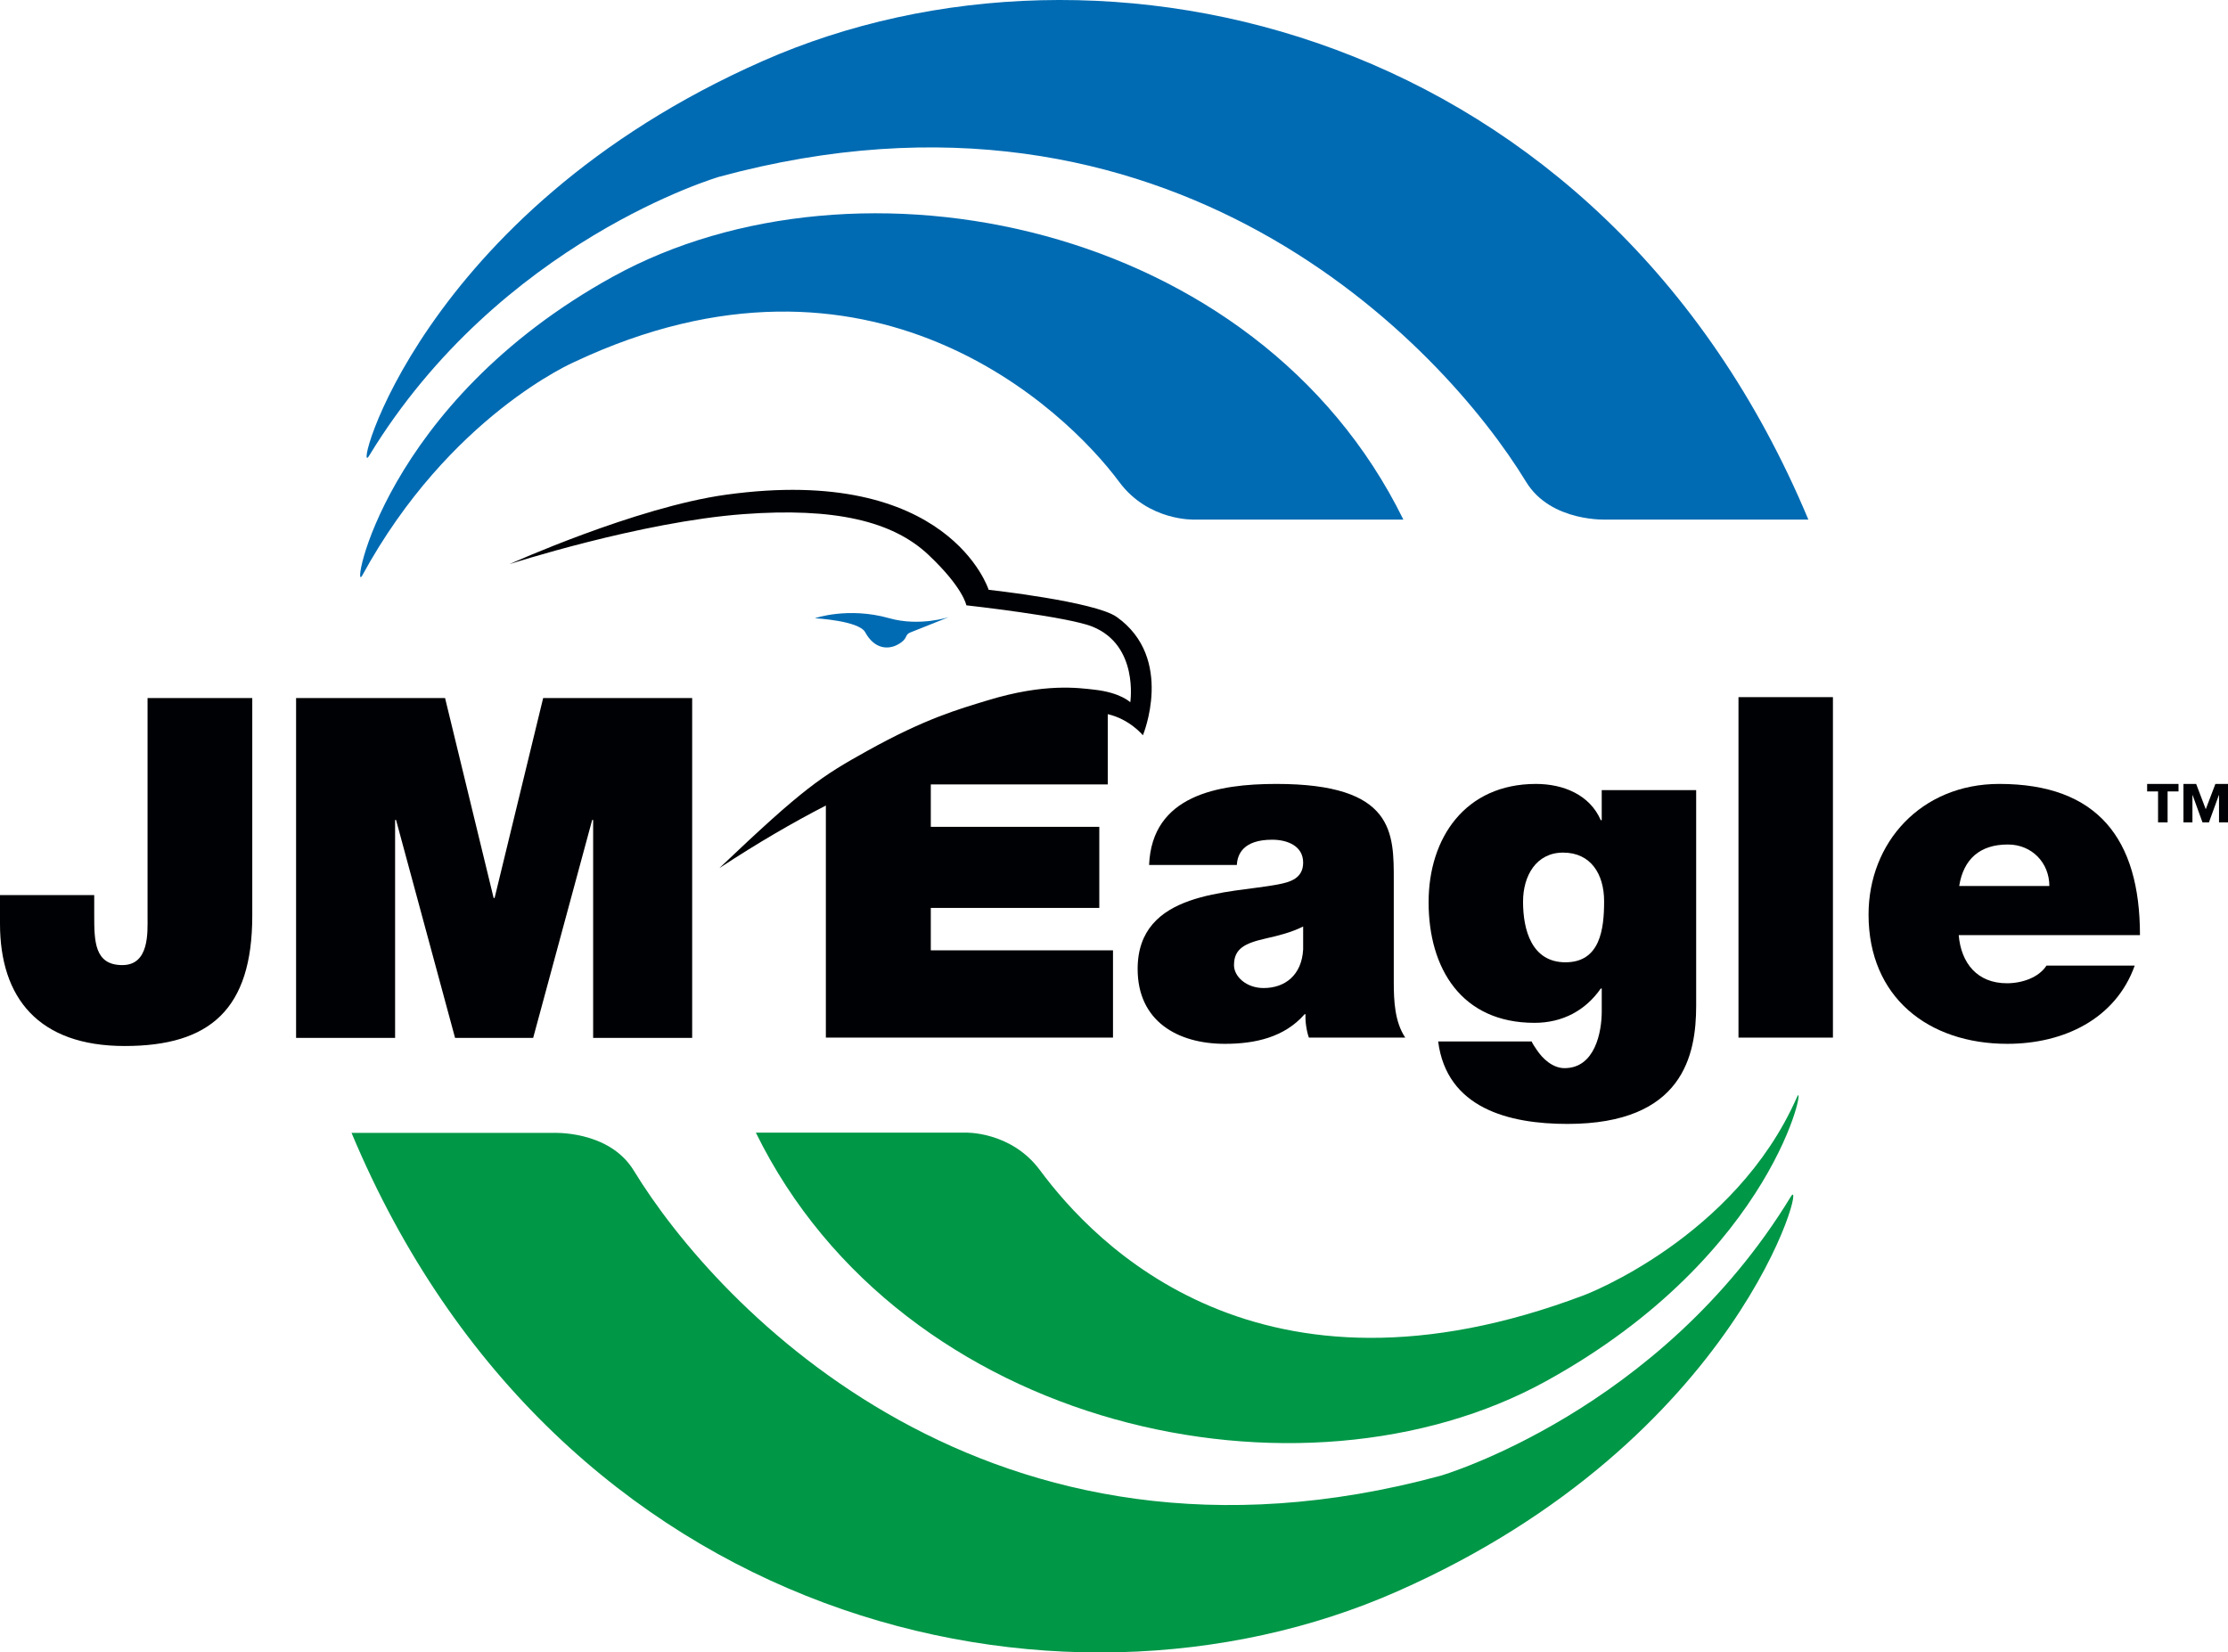
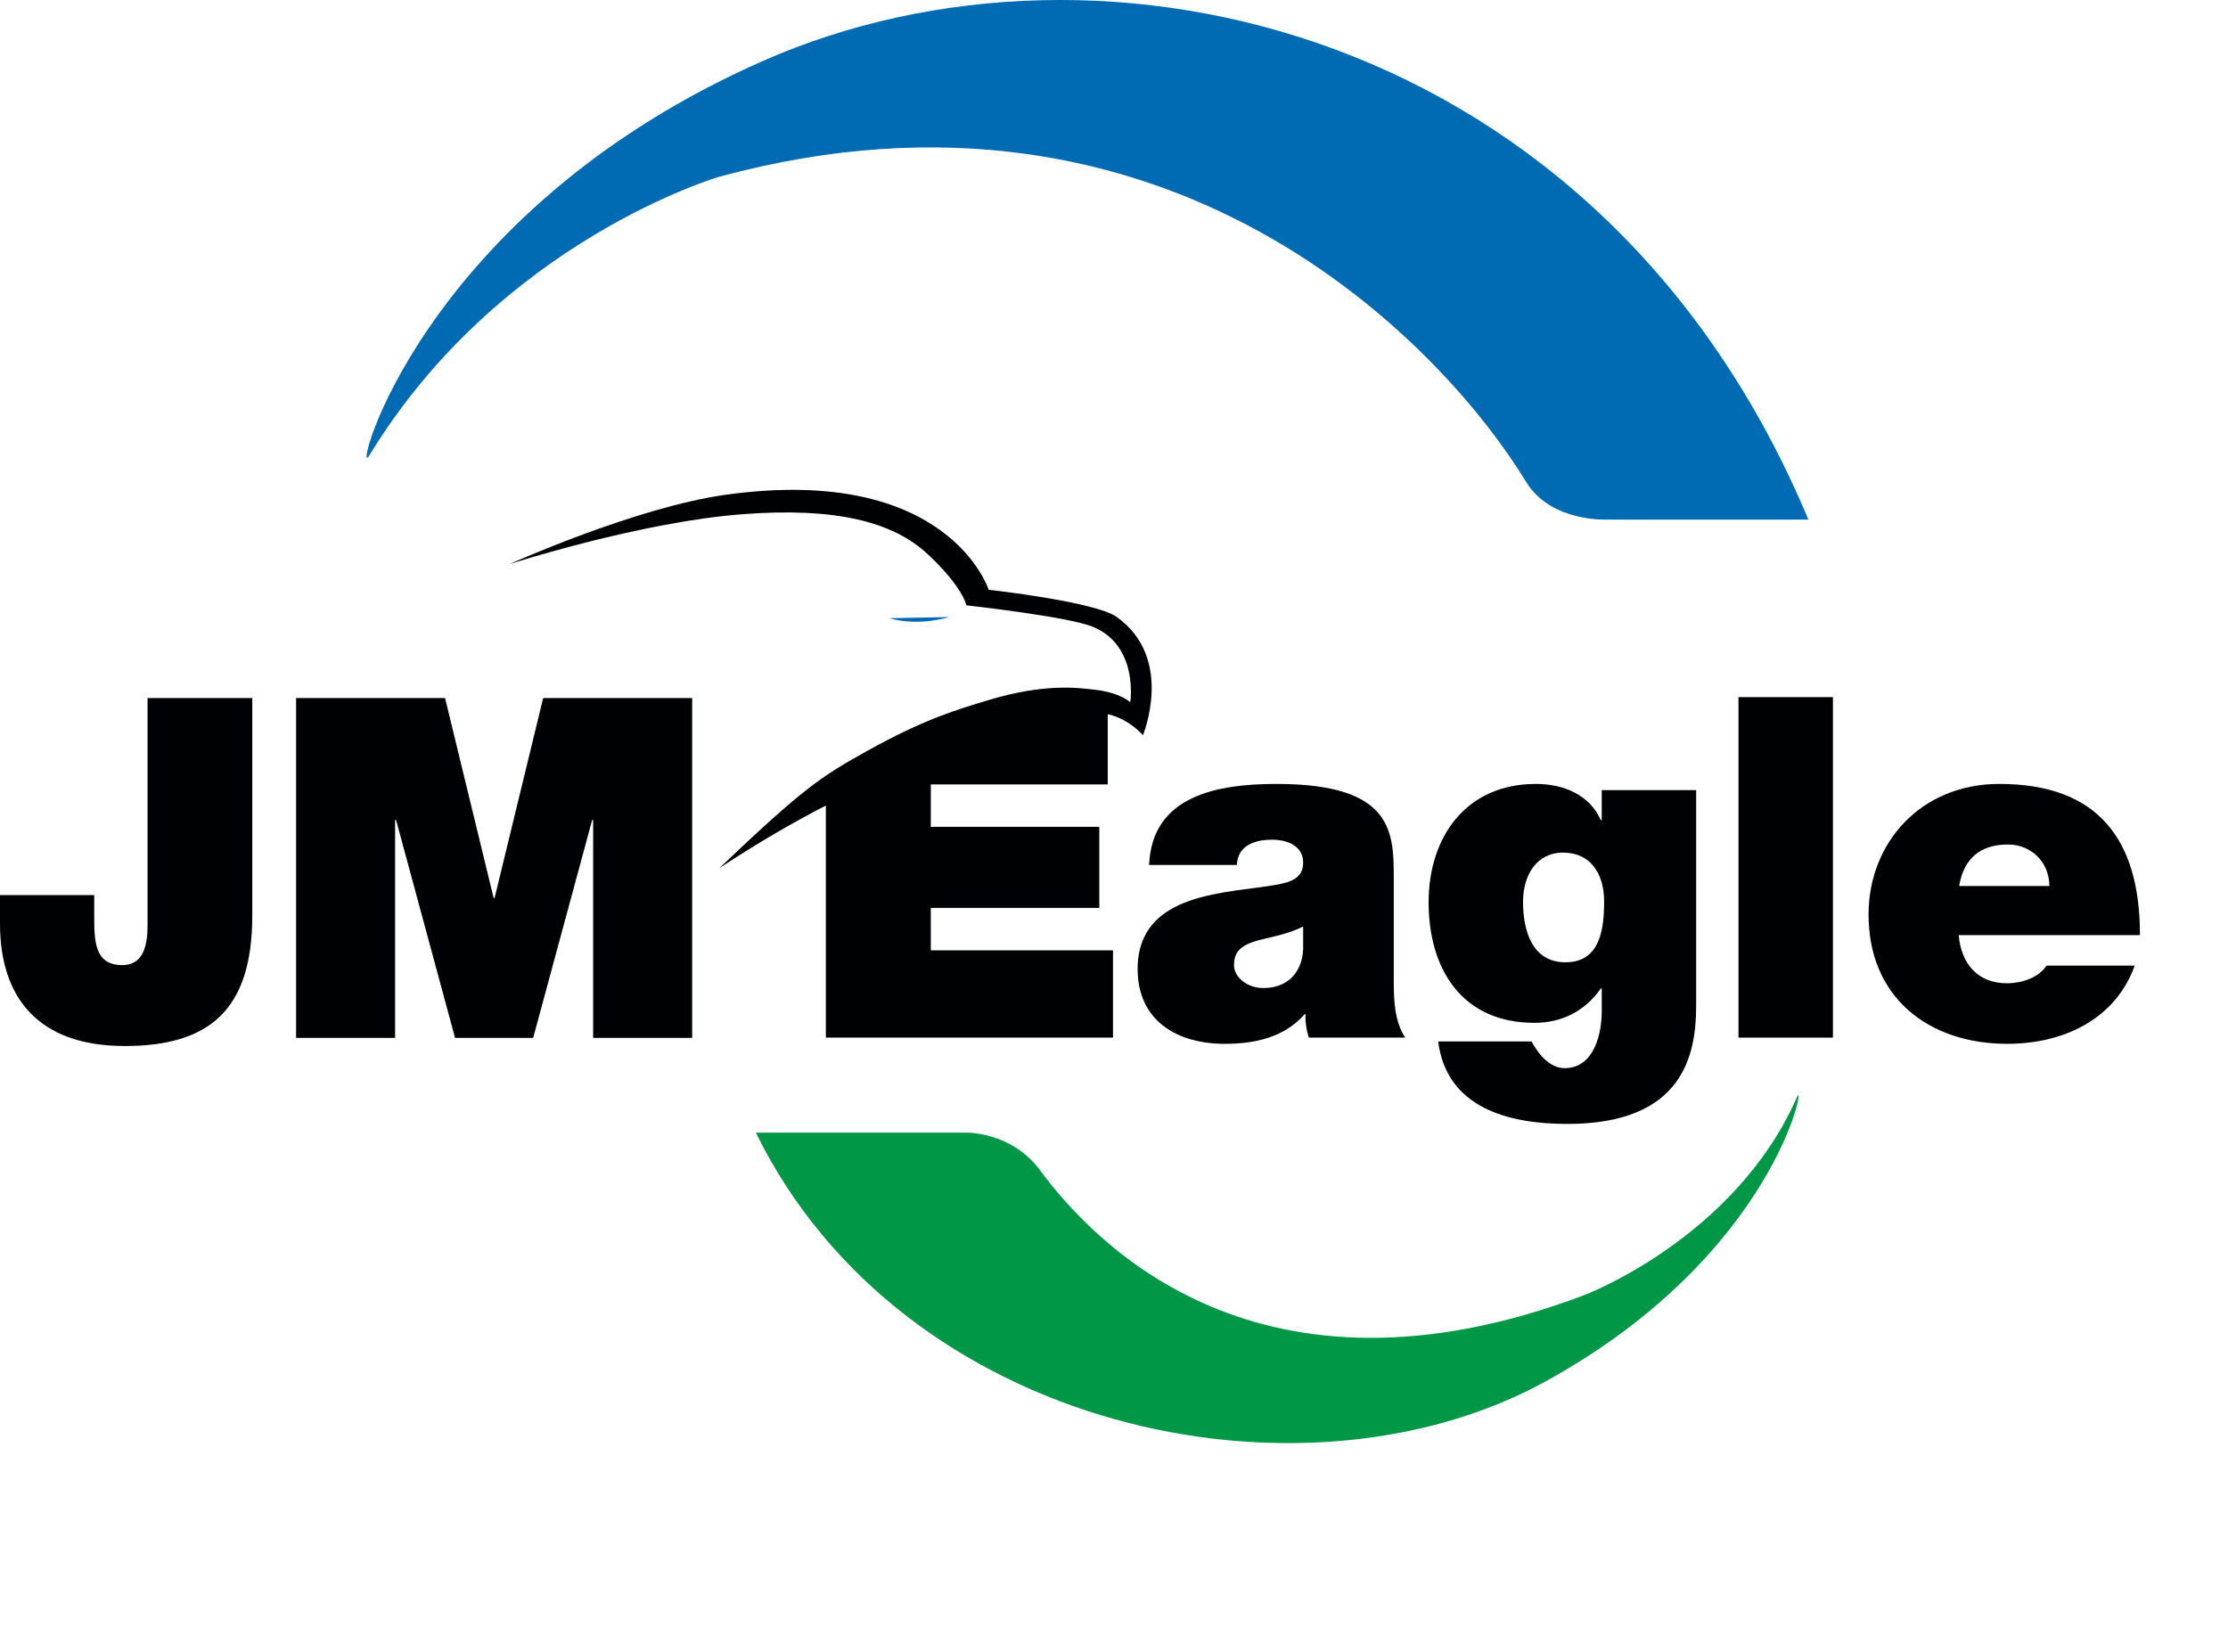
<svg xmlns="http://www.w3.org/2000/svg" id="Layer_1" data-name="Layer 1" viewBox="0 0 226.568 168.068">
  <defs>
    <style> .cls-1 { fill: #000104; } .cls-1, .cls-2, .cls-3 { stroke-width: 0px; } .cls-2 { fill: #006bb3; } .cls-3 { fill: #009747; } </style>
  </defs>
  <g>
-     <path class="cls-2" d="M36.836,58.533c-1.2,2.211,2.059-17.485,25.521-30.411,24.789-13.657,65.469-5.621,80.352,24.725h-21.241s-4.67.193-7.652-3.827c-5.523-7.455-25.315-26.361-55.379-12.219,0,0-12.745,5.474-21.601,21.733Z" />
    <path class="cls-2" d="M37.532,46.36c-1.749,2.875,4.957-24.674,40.027-40.152,34.568-15.266,85.423-3.354,106.335,46.638h-20.406s-5.758.326-8.298-3.839c-8.467-13.889-36.196-43.471-82.052-31.028,0,0-22.288,6.49-35.606,28.38Z" />
  </g>
  <g>
-     <path class="cls-3" d="M182.109,121.711c1.752-2.877-4.954,24.672-40.024,40.15-34.566,15.266-85.421,3.355-106.336-46.635h20.405s5.761-.33,8.3,3.836c8.468,13.888,36.193,43.471,82.053,31.03,0,0,22.285-6.494,35.602-28.381Z" />
    <path class="cls-3" d="M182.736,111.589c1.013-2.305-2.061,15.964-25.525,28.891-24.784,13.651-65.462,5.062-80.348-25.283h21.239s4.676-.193,7.654,3.823c5.525,7.456,22.271,25.239,55.376,12.693,0,0,15.306-5.779,21.603-20.125Z" />
  </g>
  <g>
    <path class="cls-1" d="M25.654,93.124c0,9.535-4.308,13.264-12.973,13.264-8.761,0-12.681-4.891-12.681-12.443v-2.905h9.582v1.987c0,2.663,0,5.131,2.858,5.131,2.759,0,2.565-3.34,2.565-4.891v-22.268h10.649v22.125Z" />
    <path class="cls-1" d="M30.109,70.999h15.151l4.938,20.333h.098l4.938-20.333h15.153v34.566h-10.07v-22.171h-.098l-6.002,22.171h-7.941l-6.002-22.171h-.097v22.171h-10.069v-34.566Z" />
  </g>
-   <path class="cls-2" d="M96.504,62.759s-2.977.994-6.077.119c-4.185-1.182-7.558.002-7.558.002,0,0,4.473.242,5.111,1.419.945,1.743,2.348,1.78,3.293,1.271,1.133-.611.672-.992,1.283-1.237,2.18-.871,3.948-1.574,3.948-1.574Z" />
+   <path class="cls-2" d="M96.504,62.759s-2.977.994-6.077.119Z" />
  <path class="cls-1" d="M141.735,99.908c0,1.891.098,4.027,1.166,5.626h-9.799c-.242-.677-.389-1.695-.339-2.376h-.098c-2.038,2.33-4.995,3.009-8.1,3.009-4.848,0-8.877-2.328-8.877-7.615,0-7.955,9.314-7.664,14.214-8.586,1.308-.242,2.617-.629,2.617-2.231,0-1.697-1.601-2.329-3.151-2.329-2.957,0-3.54,1.504-3.59,2.57h-8.925c.292-7.08,6.987-8.244,12.95-8.244,12.03,0,11.932,4.996,11.932,9.846v10.33ZM132.519,94.235c-1.162.581-2.474.921-3.784,1.212-2.132.485-3.248,1.02-3.248,2.717,0,1.164,1.26,2.328,3.007,2.328,2.182,0,3.881-1.31,4.025-3.929v-2.328Z" />
  <path class="cls-1" d="M172.485,102.286c0,4.996-1.31,12.027-13.094,12.027-5.966,0-12.271-1.599-13.144-8.39h9.506c.096.244.341.583.533.874.581.873,1.601,1.843,2.813,1.843,3.105,0,3.784-3.686,3.784-5.772v-2.328h-.098c-1.553,2.232-3.881,3.492-6.742,3.492-7.421,0-10.767-5.529-10.767-12.271,0-6.547,3.734-12.028,10.913-12.028,2.813,0,5.481,1.116,6.595,3.686h.098v-3.055h9.603v21.923ZM159.197,97.873c3.54,0,3.927-3.396,3.927-6.208,0-2.765-1.356-4.948-4.169-4.948-2.717,0-4.075,2.328-4.075,4.996,0,2.862.873,6.161,4.317,6.161Z" />
  <path class="cls-1" d="M176.789,70.905h9.604v34.629h-9.604v-34.629Z" />
  <path class="cls-1" d="M199.183,95.108c.244,2.861,1.893,4.898,4.9,4.898,1.551,0,3.248-.583,4.025-1.795h8.973c-1.941,5.433-7.226,7.955-12.95,7.955-8.052,0-14.116-4.754-14.116-13.145,0-7.324,5.337-13.29,13.292-13.29,9.989,0,14.308,5.578,14.308,15.376h-18.433ZM208.401,90.112c0-2.328-1.747-4.219-4.221-4.219-2.863,0-4.512,1.503-4.947,4.219h9.168Z" />
  <path class="cls-1" d="M113.557,62.749c-2.209-1.572-13.02-2.762-13.02-2.762,0,0-4.035-12.816-26.729-9.667-9.168,1.274-21.988,7.053-21.988,7.053,0,0,13.333-4.304,23.762-5.08,9.271-.69,15.186.693,18.839,4.143,3.552,3.353,3.848,5.13,3.848,5.13,0,0,10.258,1.136,12.822,2.169,4.735,1.907,3.849,7.693,3.849,7.693,0,0-.987-.987-3.651-1.282-1.588-.177-5.03-.692-10.85,1.084-2.966.906-6.299,1.834-12.23,5.13-4.718,2.62-6.509,3.802-15.058,11.934,3.937-2.583,7.5-4.651,10.832-6.365v23.606h29.199v-8.877h-18.528v-4.317h17.135v-8.244h-17.135v-4.317h17.995v-7.144c2.229.506,3.574,2.146,3.574,2.146,0,0,3.255-7.825-2.664-12.033Z" />
-   <path class="cls-1" d="M221.536,80.492h-1.111v3.151h-.97v-3.151h-1.111v-.759h3.191v.759ZM226.568,83.643h-.913v-2.772h-.018l-1.007,2.772h-.656l-1.005-2.772h-.018v2.772h-.913v-3.911h1.292l.977,2.572.979-2.572h1.282v3.911Z" />
</svg>